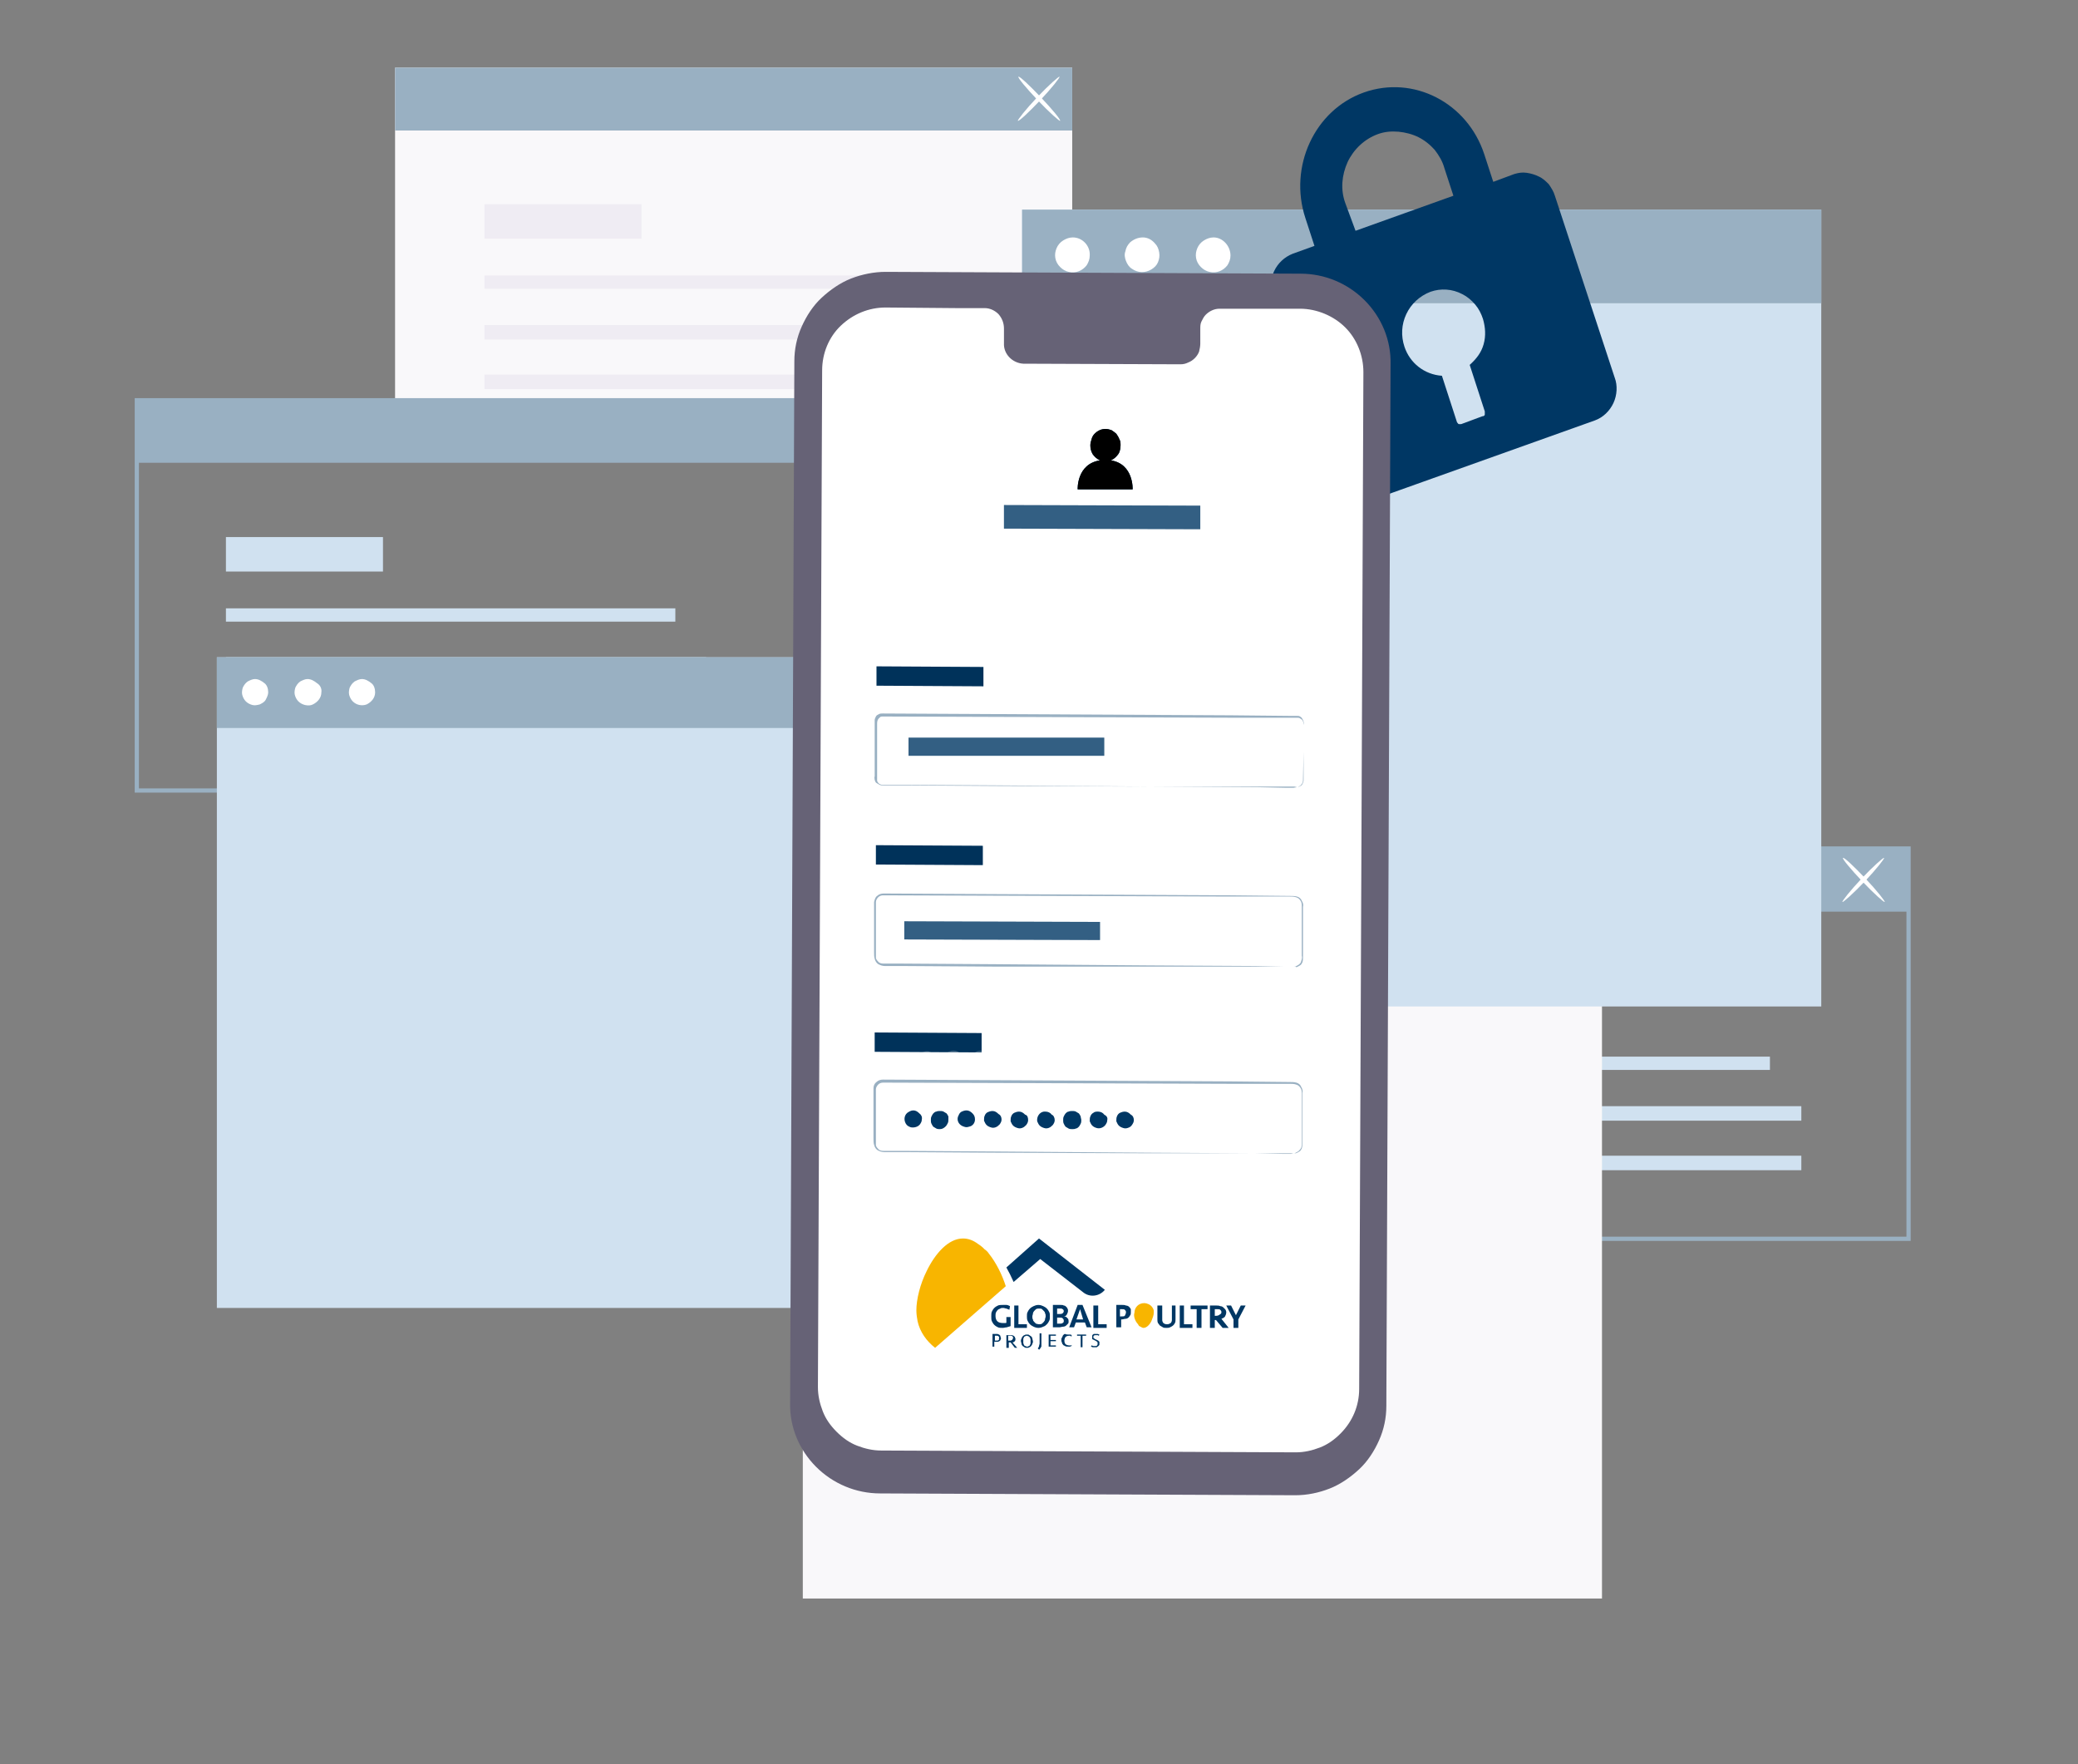
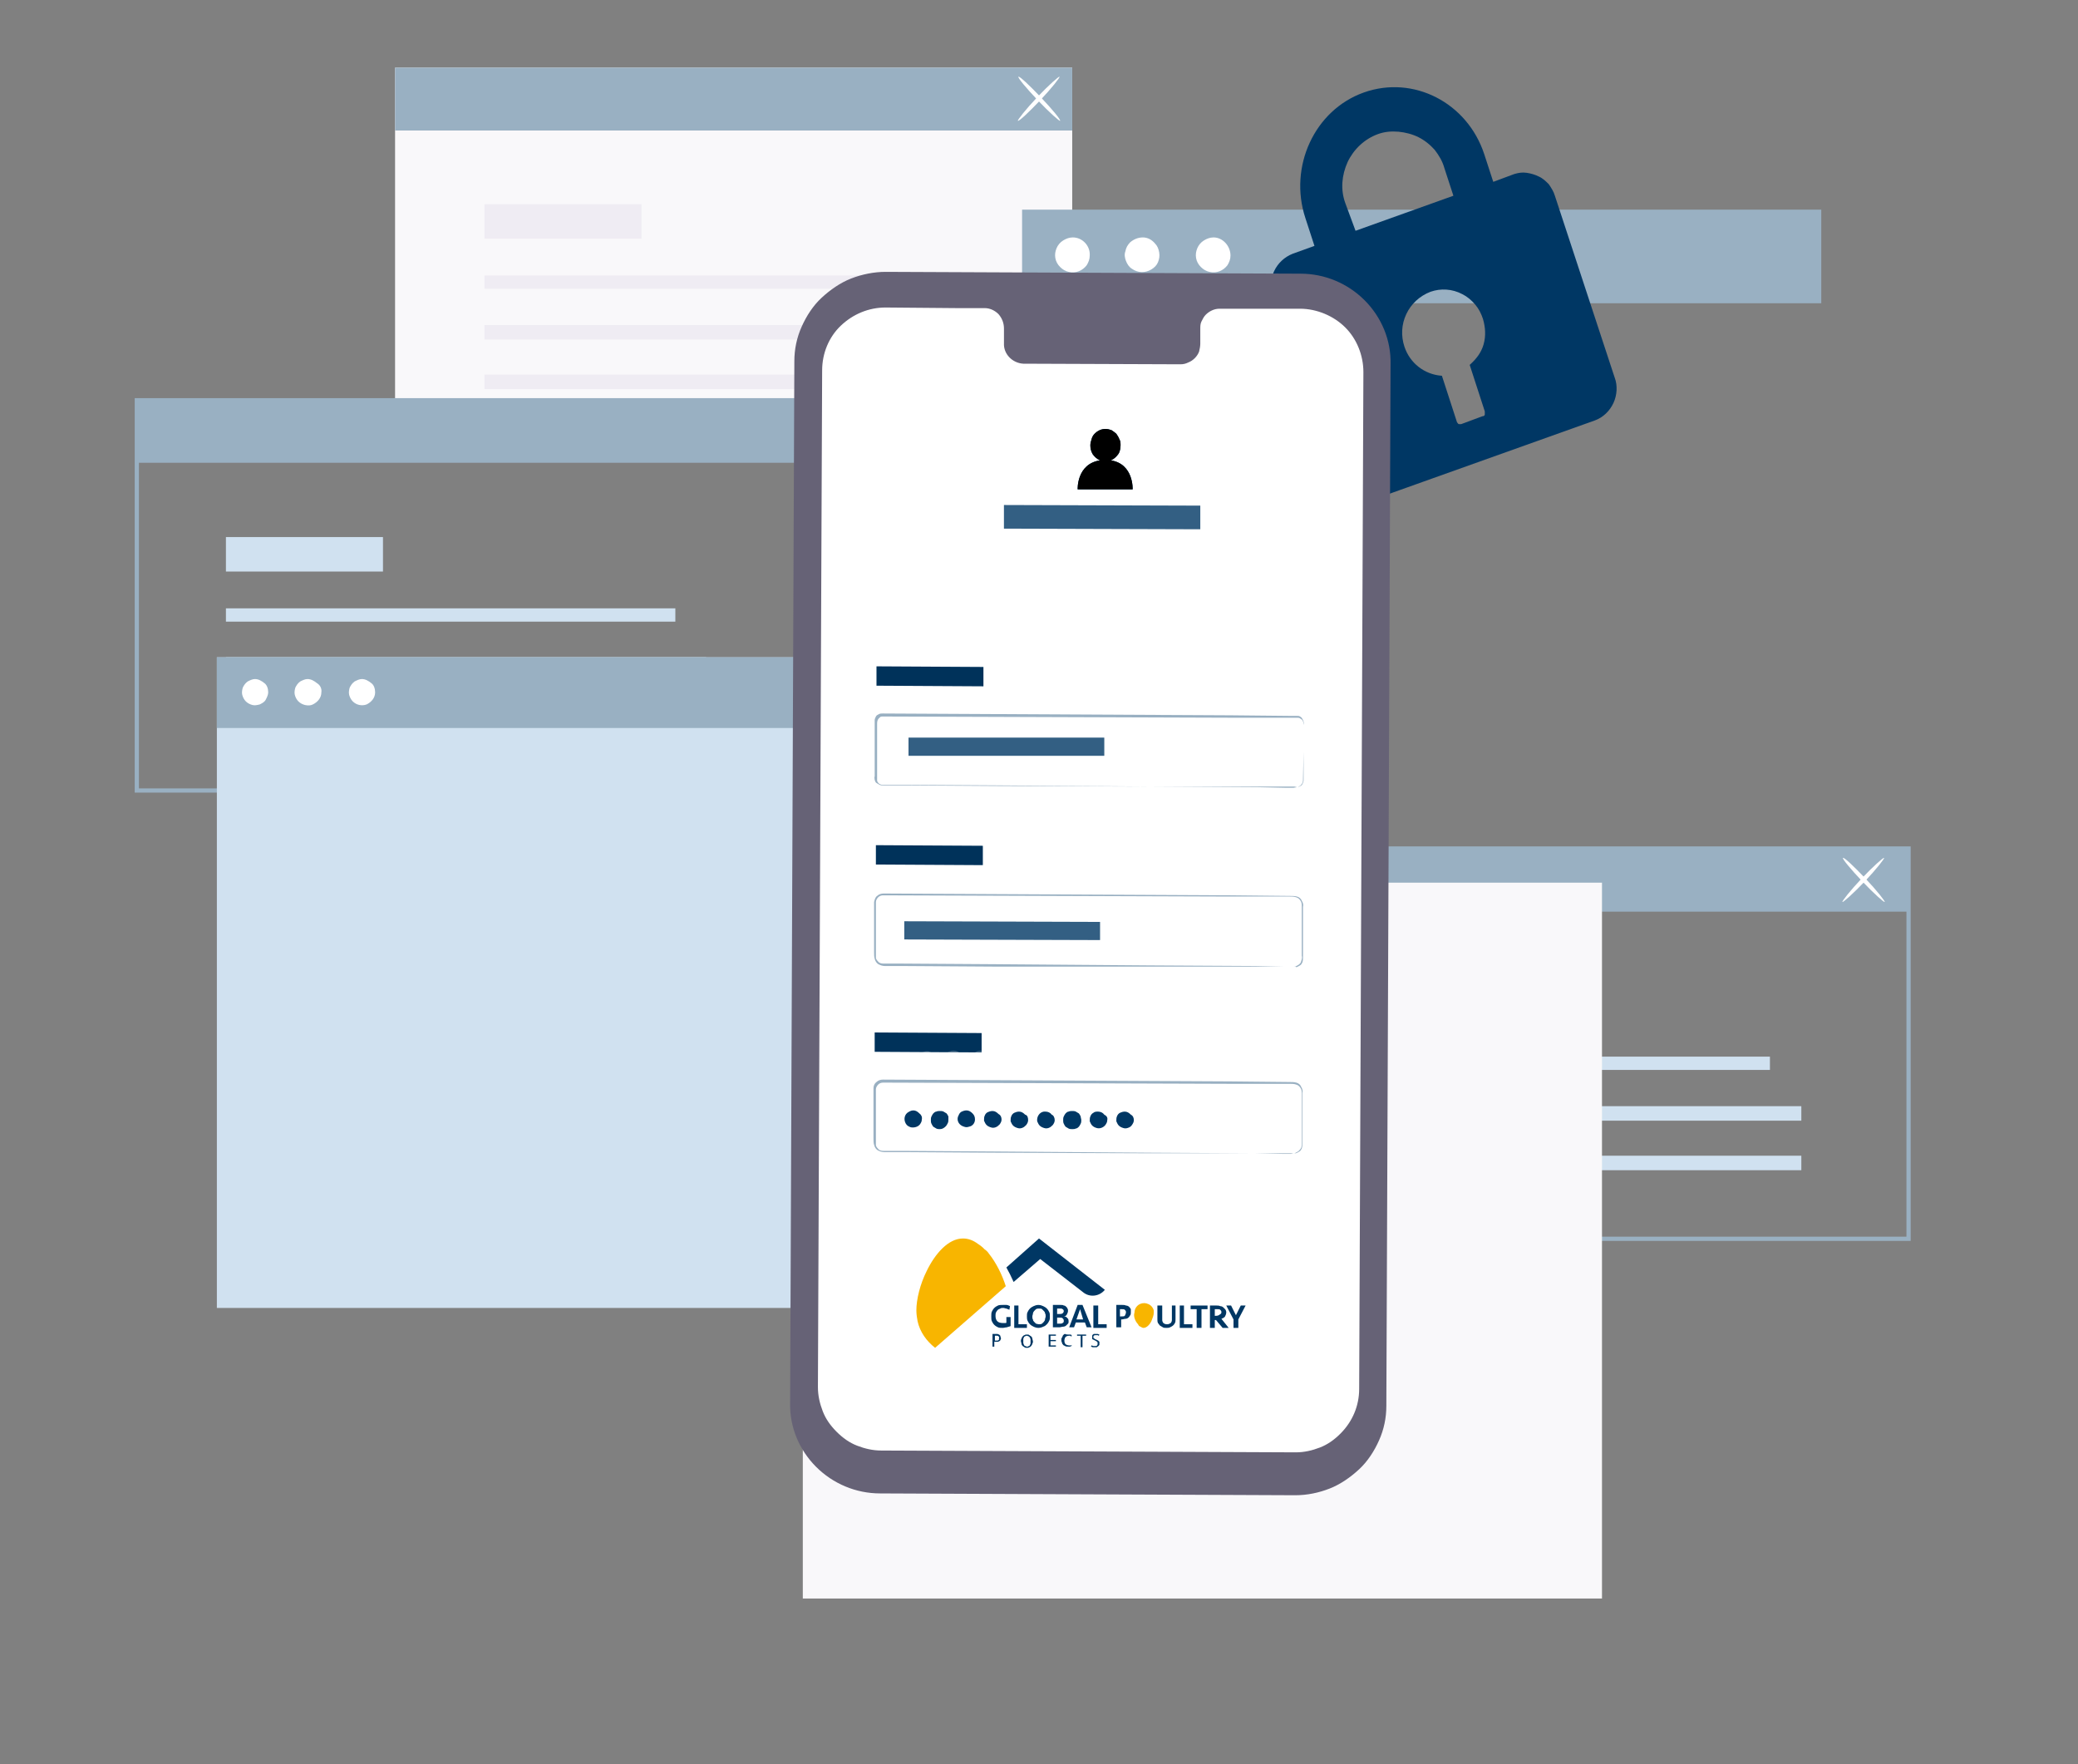
<svg xmlns="http://www.w3.org/2000/svg" version="1.1" id="Layer_1" x="0px" y="0px" viewBox="0 0 344 292" style="enable-background:new 0 0 344 292;" xml:space="preserve">
  <rect x="0" y="0" width="344" height="292" fill="#808080" stroke="none" />
  <style type="text/css">
	.st0{fill:#99B0C2;}
	.st1{fill:#D0E1F0;}
	.st2{fill:#FFFFFF;}
	.st3{fill:#F9F8FA;}
	.st4{fill:#EFECF3;}
	.st5{fill:#003764;}
	.st6{fill:#666276;}
	.st7{opacity:0.1;enable-background:new    ;}
	.st8{opacity:0.2;fill:#FFFFFF;enable-background:new    ;}
	.st9{fill:#F8B500;}
</style>
  <path class="st0" d="M316.3,205.4H203.5v-65.3h112.8V205.4z M204.2,204.7h111.4v-63.9H204.2V204.7z" />
  <path class="st1" d="M293,174.9h-74.4v2.2H293V174.9z M298.2,183.1h-79.5v2.4h79.5V183.1z M298.2,191.3h-79.5v2.4h79.5V191.3z   M244.6,163.1h-26v5.7h26V163.1z" />
  <path class="st0" d="M316,140.5H203.9v10.4H316V140.5z" />
  <g>
    <path class="st2" d="M305,149.3c-0.1-0.1,1.3-1.9,3.2-3.9s3.6-3.5,3.7-3.4s-1.3,1.9-3.2,3.9S305.1,149.4,305,149.3z" />
    <path class="st2" d="M312,149.3c-0.1,0.1-1.8-1.4-3.7-3.4s-3.4-3.8-3.2-3.9s1.8,1.4,3.7,3.4S312.1,149.2,312,149.3L312,149.3z" />
  </g>
  <path class="st3" d="M177.5,11.2H65.4v64.6h112.1V11.2z" />
  <path class="st4" d="M154.6,45.6H80.2v2.2h74.4V45.6z M159.7,53.8H80.2v2.4h79.5V53.8z M159.7,62H80.2v2.4h79.5V62z M106.2,33.8h-26  v5.7h26V33.8z" />
  <path class="st0" d="M177.5,11.2H65.4v10.4h112.1V11.2z" />
  <g>
    <path class="st2" d="M168.5,20c-0.1-0.1,1.3-1.9,3.2-3.9s3.6-3.5,3.7-3.4c0.1,0.1-1.3,1.9-3.2,3.9S168.7,20.1,168.5,20z" />
    <path class="st2" d="M175.5,20c-0.1,0.1-1.8-1.4-3.7-3.4s-3.4-3.8-3.2-3.9c0.2-0.1,1.8,1.4,3.7,3.4S175.6,19.8,175.5,20z" />
  </g>
  <path class="st0" d="M135.1,131.2H22.3V65.9h112.8V131.2L135.1,131.2z M23,130.5h111.4V66.6H23V130.5z" />
  <path class="st1" d="M111.8,100.7H37.4v2.2h74.4V100.7z M116.9,108.8H37.4v2.4h79.5C116.9,111.2,116.9,108.8,116.9,108.8z   M116.9,117.1H37.4v2.4h79.5V117.1z M63.4,88.9h-26v5.7h26V88.9z" />
  <path class="st0" d="M134.7,66.2H22.6v10.4h112.1V66.2z" />
  <path class="st3" d="M265.2,146.1H132.9v118.5h132.3L265.2,146.1L265.2,146.1z" />
  <path class="st1" d="M139.5,108.8H35.9v107.7h103.7L139.5,108.8L139.5,108.8z" />
  <path class="st0" d="M139.5,108.8H35.9v11.7h103.7L139.5,108.8L139.5,108.8z" />
  <path class="st2" d="M44.4,114.6c0,0.4-0.2,0.8-0.4,1.2s-0.6,0.6-1,0.8c-0.4,0.1-0.8,0.2-1.2,0.1s-0.8-0.3-1.1-0.6s-0.5-0.7-0.6-1.1  s0-0.9,0.1-1.2c0.2-0.4,0.4-0.7,0.8-1c0.4-0.2,0.8-0.4,1.2-0.4c0.6,0,1.1,0.3,1.6,0.7C44.2,113.4,44.4,114,44.4,114.6L44.4,114.6z   M53.2,114.6c0,0.9-0.6,1.6-1.4,2c-0.4,0.2-0.8,0.2-1.3,0.1c-0.4-0.1-0.8-0.3-1.1-0.6c-0.3-0.3-0.5-0.7-0.6-1.1s0-0.9,0.1-1.2  c0.2-0.4,0.4-0.7,0.8-1c0.4-0.2,0.8-0.4,1.2-0.4c0.6,0,1.1,0.3,1.6,0.7C53,113.4,53.3,114,53.2,114.6z M62.1,114.6  c0,0.9-0.6,1.6-1.4,2c-0.8,0.3-1.7,0.1-2.3-0.5c-0.3-0.3-0.5-0.7-0.6-1.1s0-0.9,0.1-1.2c0.2-0.4,0.4-0.7,0.8-1  c0.4-0.2,0.8-0.4,1.2-0.4c0.6,0,1.1,0.3,1.6,0.7C61.9,113.4,62.1,114,62.1,114.6L62.1,114.6z" />
-   <path class="st1" d="M301.5,34.7H169.2v131.9h132.3V34.7z" />
  <path class="st0" d="M301.5,34.7H169.2v15.5h132.3V34.7z" />
  <g>
    <g>
      <path id="B" class="st2" d="M180.4,42.3c0,0.6-0.2,1.1-0.5,1.6c-0.7,0.9-1.8,1.4-3,1.1c-0.5-0.1-1-0.4-1.4-0.8    c-0.4-0.4-0.7-0.9-0.8-1.5s0-1.1,0.2-1.6s0.6-1,1.1-1.3s1-0.5,1.6-0.5C179.2,39.3,180.5,40.7,180.4,42.3z" />
    </g>
    <path class="st2" d="M191.2,40.3c0.4,0.4,0.6,0.9,0.7,1.5c0.1,0.6,0,1.1-0.2,1.6s-0.6,0.9-1.1,1.2c-1,0.6-2.2,0.6-3.2-0.1   c-0.5-0.3-0.8-0.8-1-1.3s-0.3-1.1-0.1-1.6c0.1-0.6,0.4-1.1,0.8-1.5c0.6-0.5,1.3-0.8,2.1-0.8S190.7,39.7,191.2,40.3L191.2,40.3z" />
    <g>
      <path class="st2" d="M203.7,42.3c0,0.6-0.2,1.1-0.5,1.6c-0.7,0.9-1.8,1.4-3,1.1c-0.5-0.1-1-0.4-1.4-0.8c-0.4-0.4-0.7-0.9-0.8-1.5    s0-1.1,0.2-1.6s0.6-1,1.1-1.3s1-0.5,1.6-0.5C202.4,39.3,203.7,40.7,203.7,42.3z" />
    </g>
  </g>
  <path class="st5" d="M250.7,28.8l-3.5,1.3l-1.5-4.6c-2.8-8.5-11.7-13.1-19.9-10.2s-12.5,12.3-9.7,20.8l1.5,4.6L214,42  c-2.8,1.1-4.3,4.2-3.3,7.1l9.9,30.1c0.2,0.7,0.5,1.3,1,1.9s1,1,1.6,1.3s1.3,0.5,2,0.6s1.4,0,2.1-0.3L264,69.6  c1.4-0.5,2.5-1.6,3.1-2.9s0.7-2.9,0.2-4.2l-9.9-30.1c-0.2-0.7-0.6-1.3-1-1.9c-0.5-0.5-1-1-1.7-1.3c-0.6-0.3-1.3-0.5-2-0.6  S251.4,28.6,250.7,28.8L250.7,28.8z M222.7,33.6c-0.8-2.2-0.6-4.6,0.4-6.8c1-2.1,2.8-3.8,5-4.6c1.1-0.4,2.2-0.5,3.4-0.4  c1.1,0.1,2.3,0.4,3.3,0.9s1.9,1.2,2.7,2.1c0.7,0.9,1.3,1.9,1.6,3l1.5,4.6l-16.2,5.8L222.7,33.6z M243.3,60.4l2.5,7.7  c0,0.2,0,0.3,0,0.5c0,0.2-0.2,0.3-0.4,0.3l-3.5,1.3c-0.1,0-0.3,0-0.4,0s-0.2-0.2-0.3-0.3l-2.5-7.7c-2.9-0.2-5.3-2.1-6.2-4.8  c-0.6-1.8-0.5-3.7,0.3-5.4s2.2-3,4-3.7c1.7-0.6,3.6-0.5,5.3,0.4c0.8,0.4,1.5,1,2.1,1.7s1,1.5,1.3,2.4c0.4,1.4,0.5,2.8,0.1,4.2  S244.4,59.4,243.3,60.4L243.3,60.4L243.3,60.4z" />
  <path class="st6" d="M214.4,247.5l-68.7-0.3c-4,0-7.8-1.6-10.6-4.4c-2.8-2.8-4.4-6.6-4.3-10.6l0.7-172.4c0-2,0.4-3.9,1.2-5.7  s1.9-3.5,3.3-4.8s3.1-2.5,4.9-3.2s3.8-1.1,5.7-1.1l68.7,0.3c4,0,7.8,1.6,10.6,4.4c2.8,2.8,4.4,6.6,4.3,10.6l-0.7,172.4  c0,2-0.4,3.9-1.2,5.7s-1.9,3.5-3.3,4.8s-3.1,2.5-4.9,3.2S216.4,247.5,214.4,247.5L214.4,247.5z" />
  <path class="st2" d="M215.2,51.1h-13.3c-0.9,0-1.7,0.4-2.3,1c-0.3,0.3-0.5,0.7-0.7,1.1c-0.2,0.4-0.2,0.8-0.2,1.3v2.4  c0,0.4-0.1,0.9-0.2,1.3c-0.3,0.8-1,1.5-1.8,1.8c-0.4,0.2-0.8,0.3-1.3,0.3l-26-0.1c-1.8-0.1-3.3-1.6-3.2-3.4v-2.4  c0-0.9-0.3-1.7-0.9-2.4c-0.6-0.6-1.4-1-2.3-1h-4.7l-11.7-0.1c-2.8,0-5.4,1.1-7.4,3s-3.1,4.6-3.1,7.4l-0.7,168.3c0,1.4,0.3,2.7,0.8,4  s1.3,2.4,2.3,3.4s2.1,1.8,3.4,2.3s2.6,0.8,4,0.8l68.6,0.3c1.4,0,2.7-0.3,4-0.8s2.4-1.3,3.4-2.3c2-2,3.1-4.6,3.1-7.4l0.7-168.3  c0-2.8-1.1-5.5-3-7.4S218,51.1,215.2,51.1L215.2,51.1z" />
  <path class="st5" d="M162.8,110.4l-17.7-0.1v3.2l17.7,0.1V110.4z" />
  <path class="st7" d="M162.8,110.4l-17.7-0.1v3.2l17.7,0.1V110.4z" />
  <path class="st0" d="M214.7,130.3c0.1,0,0.3,0,0.4-0.1c0.2-0.1,0.4-0.2,0.5-0.4c0.1-0.2,0.2-0.4,0.2-0.6v-4.7v-3.4v-1  c0-0.3,0-0.6-0.2-0.9c-0.1-0.1-0.2-0.2-0.4-0.3c-0.1-0.1-0.3-0.1-0.5-0.1h-1.1h-9.9l-57.6-0.2c-0.1,0-0.3,0-0.4,0.1  c-0.1,0.1-0.2,0.2-0.3,0.3c-0.2,0.3-0.2,0.6-0.2,0.9v2.1v4.1v2.1c0,0.3,0,0.6,0,1c0,0.1,0.1,0.3,0.2,0.4c0.1,0.1,0.2,0.2,0.3,0.2  c0.1,0.1,0.3,0.1,0.4,0.1h3.5l15.3,0.1l25.9,0.2l17.4,0.1l4.7,0.1h1.2L214.7,130.3l-0.4-0.1h-1.2h-4.8h-17.4l-25.9-0.1l-15.3-0.1  h-3.5c-0.2,0-0.4,0-0.6-0.1c-0.2-0.1-0.3-0.2-0.5-0.3s-0.2-0.3-0.3-0.5c0-0.2-0.1-0.4,0-0.6V128v-2v-4.1v-2.1c0-0.2,0-0.4,0-0.6  s0.1-0.4,0.2-0.6c0.1-0.2,0.3-0.3,0.5-0.4s0.4-0.1,0.6-0.1l57.6,0.3l9.9,0.1h1.1c0.2,0,0.4,0,0.5,0.1c0.2,0.1,0.3,0.2,0.4,0.4  c0.2,0.3,0.3,0.7,0.2,1v1v3.4l-0.1,4.8c0,0.4-0.3,0.8-0.7,1C215,130.3,214.8,130.3,214.7,130.3L214.7,130.3z" />
  <path class="st5" d="M182.8,122.1h-32.4v3h32.4V122.1z" />
  <path class="st8" d="M182.8,122.1h-32.4v3h32.4V122.1z" />
  <path class="st5" d="M162.7,140l-17.7-0.1v3.2l17.7,0.1V140L162.7,140z" />
  <path class="st7" d="M162.7,140l-17.7-0.1v3.2l17.7,0.1V140L162.7,140z" />
  <path class="st0" d="M214.2,160c0.1,0,0.3,0,0.4-0.1c0.2-0.1,0.4-0.2,0.5-0.3s0.3-0.3,0.3-0.5c0.1-0.3,0.2-0.6,0.1-0.9v-1.1v-2.8  V150c0-0.3,0-0.6-0.2-0.9c-0.2-0.3-0.4-0.5-0.8-0.6c-0.3-0.1-0.7-0.1-1-0.1h-9.9l-57.4-0.2c-0.3,0-0.6,0.1-0.8,0.3s-0.4,0.5-0.4,0.8  v2.1v4.1v2.1c0,0.3,0,0.6,0,1c0.1,0.3,0.3,0.5,0.5,0.7c0.3,0.2,0.6,0.2,0.9,0.2h1h2l15.2,0.1l25.8,0.2l17.4,0.1l4.7,0.1h1.2  L214.2,160h-0.4h-1.2h-4.7h-17.4h-25.8l-15.2-0.1h-3c-0.4,0-0.7-0.1-1.1-0.3c-0.3-0.2-0.5-0.5-0.6-0.9c-0.1-0.3-0.1-0.7-0.1-1.1  v-2.1v-4.1v-2.1c0.1-0.4,0.2-0.8,0.5-1c0.3-0.3,0.7-0.4,1.1-0.4l57.4,0.3l9.9,0.1c0.4,0,0.7,0,1.1,0.1c0.4,0.1,0.7,0.4,0.8,0.7  c0.2,0.3,0.3,0.7,0.2,1v1v3.4v2.8v1.1c0,0.3,0,0.6-0.1,0.9c-0.1,0.2-0.2,0.4-0.4,0.5s-0.3,0.2-0.6,0.3  C214.5,160,214.4,160,214.2,160L214.2,160z" />
  <path class="st5" d="M162.5,171l-17.7-0.1v3.2l17.7,0.1V171z" />
  <path class="st7" d="M162.5,171l-17.7-0.1v3.2l17.7,0.1V171z" />
  <path class="st0" d="M214.1,190.9c0.1,0,0.3,0,0.4-0.1c0.2-0.1,0.4-0.2,0.5-0.3s0.3-0.3,0.4-0.5c0.1-0.3,0.1-0.6,0.1-0.9V188v-2.8  V181c0-0.3,0-0.6-0.2-0.9c-0.2-0.3-0.4-0.5-0.8-0.6c-0.3-0.1-0.7-0.1-1-0.1h-9.9l-57.4-0.2c-0.3,0-0.6,0.1-0.8,0.3s-0.4,0.5-0.4,0.8  v2.1v4.1v2.1c0,0.3,0,0.6,0,1c0.1,0.3,0.3,0.5,0.5,0.7c0.3,0.2,0.6,0.2,0.9,0.2h3l15.2,0.1l25.8,0.2l17.4,0.1l4.7,0.1h1.2  L214.1,190.9h-0.4h-1.2h-4.7h-17.4l-25.8-0.1l-15.2-0.1h-3c-0.4,0-0.7-0.1-1.1-0.3c-0.3-0.2-0.5-0.5-0.6-0.9  c-0.1-0.3-0.1-0.7-0.1-1.1v-2.1v-4.1v-2.1c0-0.4,0.2-0.8,0.5-1c0.3-0.3,0.7-0.4,1.1-0.4l57.4,0.3l9.9,0.1c0.4,0,0.7,0,1.1,0.1  c0.4,0.1,0.7,0.4,0.8,0.7c0.2,0.3,0.3,0.7,0.2,1v1v3.4v2.8v1.1c0,0.3,0,0.6-0.1,0.9c-0.1,0.2-0.2,0.4-0.4,0.5s-0.3,0.2-0.6,0.3  C214.4,190.9,214.3,190.9,214.1,190.9z" />
  <path class="st5" d="M182.1,152.6l-32.4-0.1v3l32.4,0.1L182.1,152.6L182.1,152.6z" />
  <path class="st8" d="M182.1,152.6l-32.4-0.1v3l32.4,0.1L182.1,152.6L182.1,152.6z" />
  <path class="st5" d="M152.6,185.3c0,0.3-0.1,0.5-0.3,0.8c-0.3,0.4-0.9,0.6-1.5,0.5c-0.3-0.1-0.5-0.2-0.7-0.4c-0.5-0.6-0.5-1.5,0.1-2  c0.3-0.2,0.6-0.4,1-0.4s0.7,0.2,1,0.5C152.5,184.5,152.7,184.9,152.6,185.3L152.6,185.3z M157,185.3c0,0.2,0,0.4-0.1,0.6  c-0.1,0.2-0.2,0.4-0.3,0.5c-0.3,0.3-0.6,0.5-1,0.5c-0.2,0-0.4,0-0.6-0.1c-0.2-0.1-0.3-0.2-0.5-0.3c-0.1-0.1-0.2-0.3-0.3-0.5  s-0.1-0.4-0.1-0.6c0-0.2,0-0.4,0.1-0.6c0.1-0.2,0.2-0.4,0.3-0.5s0.3-0.3,0.5-0.3c0.2-0.1,0.4-0.1,0.6-0.1c0.2,0,0.4,0,0.6,0.1  c0.2,0.1,0.3,0.2,0.5,0.3c0.1,0.1,0.2,0.3,0.3,0.5C157,184.9,157,185.1,157,185.3L157,185.3z M161.4,185.3c0,0.6-0.4,1.1-1,1.2  c-0.3,0.1-0.5,0.1-0.8,0s-0.5-0.2-0.7-0.4c-0.4-0.4-0.5-1-0.2-1.5c0.1-0.3,0.3-0.5,0.5-0.6s0.5-0.2,0.8-0.2c0.4,0,0.7,0.2,1,0.5  S161.4,184.9,161.4,185.3L161.4,185.3z M165.8,185.3c0,0.3-0.1,0.5-0.3,0.8c-0.2,0.2-0.4,0.4-0.7,0.5s-0.5,0.1-0.8,0  s-0.5-0.2-0.7-0.4s-0.3-0.5-0.4-0.7c0-0.3,0-0.6,0.1-0.8c0.1-0.3,0.3-0.5,0.5-0.6s0.5-0.2,0.8-0.2c0.4,0,0.7,0.2,1,0.5  C165.7,184.6,165.8,185,165.8,185.3L165.8,185.3z M170.2,185.4c0,0.3-0.1,0.5-0.3,0.8c-0.2,0.2-0.4,0.4-0.7,0.5s-0.5,0.1-0.8,0  s-0.5-0.2-0.7-0.4s-0.3-0.5-0.4-0.7c0-0.3,0-0.6,0.1-0.8c0.1-0.3,0.3-0.5,0.5-0.6s0.5-0.2,0.8-0.2c0.4,0,0.7,0.2,1,0.5  C170.1,184.6,170.2,185,170.2,185.4L170.2,185.4z M174.6,185.4c0,0.3-0.1,0.5-0.3,0.8c-0.2,0.2-0.4,0.4-0.7,0.5s-0.5,0.1-0.8,0  s-0.5-0.2-0.7-0.4s-0.3-0.5-0.4-0.7c-0.1-0.8,0.4-1.5,1.1-1.6c0.1,0,0.2,0,0.3,0c0.4,0,0.8,0.2,1,0.5  C174.4,184.6,174.6,185,174.6,185.4L174.6,185.4z M179,185.4c0,0.2,0,0.4-0.1,0.6s-0.2,0.4-0.3,0.5s-0.3,0.3-0.5,0.3  c-0.2,0.1-0.4,0.1-0.6,0.1c-0.2,0-0.4,0-0.6-0.1c-0.2-0.1-0.3-0.2-0.5-0.3c-0.1-0.1-0.2-0.3-0.3-0.5s-0.1-0.4-0.1-0.6  c0-0.2,0-0.4,0.1-0.6s0.2-0.4,0.3-0.5s0.3-0.3,0.5-0.3c0.2-0.1,0.4-0.1,0.6-0.1c0.2,0,0.4,0,0.6,0.1c0.2,0.1,0.3,0.2,0.5,0.3  c0.1,0.1,0.2,0.3,0.3,0.5C178.9,185,179,185.2,179,185.4z M183.3,185.4c0,0.3-0.1,0.5-0.3,0.8c-0.3,0.4-0.9,0.7-1.5,0.5  c-0.3-0.1-0.5-0.2-0.7-0.4s-0.3-0.5-0.4-0.7c0-0.3,0-0.6,0.1-0.8c0.1-0.3,0.3-0.5,0.5-0.6c0.2-0.2,0.5-0.2,0.8-0.2  c0.4,0,0.8,0.2,1,0.5C183.2,184.7,183.4,185,183.3,185.4z M187.7,185.4c0,0.3-0.1,0.5-0.3,0.8s-0.4,0.4-0.7,0.5s-0.5,0.1-0.8,0  s-0.5-0.2-0.7-0.4s-0.3-0.5-0.4-0.7c0-0.3,0-0.6,0.1-0.8c0.1-0.3,0.3-0.5,0.5-0.6s0.5-0.2,0.8-0.2c0.4,0,0.7,0.2,1,0.5  C187.6,184.7,187.7,185.1,187.7,185.4L187.7,185.4z" />
  <path class="st8" d="M155,175.4c0,0.3-0.1,0.5-0.3,0.8c-0.2,0.2-0.4,0.4-0.7,0.5s-0.5,0.1-0.8,0s-0.5-0.2-0.7-0.4s-0.3-0.5-0.4-0.7  c0-0.3,0-0.6,0.1-0.8c0.1-0.3,0.3-0.5,0.5-0.6s0.5-0.2,0.8-0.2c0.4,0,0.7,0.2,1,0.5C154.9,174.6,155,175,155,175.4z M159.4,175.4  c0,0.2,0,0.4-0.1,0.6c-0.1,0.4-0.4,0.7-0.8,0.8c-0.2,0.1-0.4,0.1-0.6,0.1c-0.2,0-0.4,0-0.6-0.1c-0.4-0.2-0.6-0.5-0.8-0.8  c-0.1-0.2-0.1-0.4-0.1-0.6c0-0.2,0-0.4,0.1-0.6c0.1-0.4,0.4-0.7,0.8-0.8c0.2-0.1,0.4-0.1,0.6-0.1c0.6,0,1.1,0.4,1.3,0.9  C159.4,175,159.4,175.2,159.4,175.4L159.4,175.4z M163.8,175.4c0,0.6-0.4,1.1-1,1.2c-0.3,0.1-0.5,0.1-0.8,0s-0.5-0.2-0.7-0.4  s-0.3-0.5-0.4-0.7s0-0.6,0.1-0.8c0.2-0.5,0.8-0.8,1.3-0.8c0.4,0,0.7,0.2,1,0.5C163.7,174.7,163.8,175.1,163.8,175.4L163.8,175.4z   M168.2,175.5c0,0.3-0.1,0.5-0.3,0.8c-0.2,0.2-0.4,0.4-0.7,0.5s-0.5,0.1-0.8,0s-0.5-0.2-0.7-0.4c-0.5-0.6-0.5-1.5,0.1-2  c0.3-0.2,0.6-0.4,1-0.4s0.7,0.2,1,0.5C168,174.7,168.2,175.1,168.2,175.5z M172.5,175.5c0,0.3-0.1,0.5-0.3,0.8  c-0.2,0.2-0.4,0.4-0.7,0.5s-0.5,0.1-0.8,0s-0.5-0.2-0.7-0.4s-0.3-0.5-0.4-0.7c0-0.3,0-0.6,0.1-0.8c0.1-0.3,0.3-0.5,0.5-0.6  s0.5-0.2,0.8-0.2c0.4,0,0.7,0.2,1,0.5C172.4,174.7,172.6,175.1,172.5,175.5z M176.9,175.5c0,0.3-0.1,0.5-0.3,0.8  c-0.3,0.4-0.9,0.7-1.5,0.5c-0.3-0.1-0.5-0.2-0.7-0.4c-0.5-0.6-0.5-1.5,0.1-2c0.1-0.1,0.1-0.1,0.2-0.1c0.2-0.2,0.5-0.2,0.8-0.2  c0.4,0,0.8,0.2,1,0.5C176.8,174.7,176.9,175.1,176.9,175.5L176.9,175.5z M181.3,175.5c0,0.4-0.1,0.8-0.4,1.1  c-0.1,0.1-0.3,0.3-0.5,0.3c-0.2,0.1-0.4,0.1-0.6,0.1c-0.2,0-0.4,0-0.6-0.1c-0.2-0.1-0.3-0.2-0.5-0.3c-0.1-0.1-0.2-0.3-0.3-0.5  s-0.1-0.4-0.1-0.6c0-0.2,0-0.4,0.1-0.6s0.2-0.4,0.3-0.5s0.3-0.3,0.5-0.3c0.2-0.1,0.4-0.1,0.6-0.1c0.2,0,0.4,0,0.6,0.1  c0.2,0.1,0.3,0.2,0.5,0.3s0.2,0.3,0.3,0.5C181.3,175.1,181.3,175.3,181.3,175.5L181.3,175.5z M185.7,175.5c0,0.3-0.1,0.5-0.3,0.8  c-0.5,0.6-1.4,0.7-2,0.3c-0.1,0-0.1-0.1-0.2-0.2c-0.2-0.2-0.3-0.5-0.4-0.7c0-0.3,0-0.6,0.1-0.8c0.1-0.3,0.3-0.5,0.5-0.6  c0.2-0.2,0.5-0.2,0.8-0.2C185.1,174.1,185.7,174.7,185.7,175.5L185.7,175.5z M190.1,175.6c0,0.3-0.1,0.5-0.3,0.8  c-0.3,0.5-0.9,0.7-1.5,0.5c-0.3-0.1-0.5-0.2-0.7-0.4s-0.3-0.5-0.4-0.7c0-0.3,0-0.6,0.1-0.8c0.1-0.3,0.3-0.5,0.5-0.6s0.5-0.2,0.8-0.2  c0.4,0,0.7,0.2,1,0.5C190,174.8,190.1,175.2,190.1,175.6z" />
  <g>
    <path id="C" class="st5" d="M183.9,76.2c0.5-0.2,0.9-0.6,1.2-1s0.4-1,0.4-1.5c0-0.3,0-0.7-0.2-1c-0.1-0.3-0.3-0.6-0.5-0.9   c-0.2-0.2-0.5-0.4-0.8-0.6c-0.3-0.1-0.6-0.2-1-0.2c-0.7,0-1.3,0.3-1.8,0.8c-0.2,0.2-0.4,0.5-0.5,0.9c-0.1,0.3-0.2,0.7-0.2,1   c0,0.5,0.1,1,0.4,1.5c0.3,0.4,0.7,0.8,1.2,1c-3.9,0.6-3.7,4.8-3.7,4.8h9.1C187.5,81,187.7,76.8,183.9,76.2L183.9,76.2z" />
  </g>
  <g>
    <path d="M183.9,76.2c0.5-0.2,0.9-0.6,1.2-1s0.4-1,0.4-1.5c0-0.3,0-0.7-0.2-1c-0.1-0.3-0.3-0.6-0.5-0.9c-0.2-0.2-0.5-0.4-0.8-0.6   c-0.3-0.1-0.6-0.2-1-0.2c-0.7,0-1.3,0.3-1.8,0.8c-0.2,0.2-0.4,0.5-0.5,0.9c-0.1,0.3-0.2,0.7-0.2,1c0,0.5,0.1,1,0.4,1.5   c0.3,0.4,0.7,0.8,1.2,1c-3.9,0.6-3.7,4.8-3.7,4.8h9.1C187.5,81,187.7,76.8,183.9,76.2L183.9,76.2z" />
  </g>
  <path class="st5" d="M198.7,83.7l-32.5-0.1v3.9l32.5,0.1V83.7z" />
  <path class="st8" d="M198.7,83.7l-32.5-0.1v3.9l32.5,0.1V83.7z" />
  <g>
    <g>
      <path class="st5" d="M166,216c0.2,0,0.4,0,0.6,0c0.2,0,0.4,0.1,0.6,0.2l-0.1,0.6c-0.2-0.1-0.3-0.1-0.5-0.2c-0.2,0-0.3-0.1-0.5-0.1    c-0.2,0-0.4,0-0.5,0.1c-0.2,0.1-0.3,0.1-0.4,0.2c-0.1,0.1-0.2,0.2-0.3,0.4c-0.1,0.2-0.1,0.4-0.1,0.6c0,0.4,0.1,0.7,0.3,0.9    c0.2,0.2,0.5,0.3,1,0.3c0.1,0,0.2,0,0.3,0c0.1,0,0.2,0,0.2-0.1V218h0.7v1.5c-0.2,0.1-0.4,0.1-0.6,0.2c-0.2,0-0.5,0.1-0.7,0.1    c-0.3,0-0.6,0-0.8-0.1c-0.2-0.1-0.4-0.2-0.6-0.4c-0.2-0.2-0.3-0.4-0.4-0.6c-0.1-0.2-0.1-0.5-0.1-0.8c0-0.3,0-0.6,0.1-0.8    c0.1-0.2,0.2-0.4,0.4-0.6c0.2-0.2,0.4-0.3,0.6-0.4C165.4,216,165.7,216,166,216z" />
      <path class="st5" d="M168.6,216.1v3.1h1.4v0.6h-2.1v-3.7H168.6z" />
      <path class="st5" d="M173.8,217.9c0,0.3,0,0.5-0.1,0.7c-0.1,0.2-0.2,0.4-0.4,0.6c-0.2,0.2-0.3,0.3-0.6,0.4    c-0.2,0.1-0.5,0.2-0.8,0.2c-0.3,0-0.6-0.1-0.8-0.2c-0.2-0.1-0.4-0.2-0.6-0.4c-0.2-0.2-0.3-0.4-0.4-0.6c-0.1-0.2-0.1-0.5-0.1-0.7    c0-0.3,0-0.5,0.1-0.7c0.1-0.2,0.2-0.4,0.4-0.6c0.2-0.2,0.4-0.3,0.6-0.4c0.2-0.1,0.5-0.2,0.8-0.2c0.3,0,0.6,0.1,0.8,0.2    s0.4,0.2,0.6,0.4c0.2,0.2,0.3,0.4,0.4,0.6C173.8,217.4,173.8,217.6,173.8,217.9z M172,219.2c0.2,0,0.3,0,0.5-0.1    c0.1-0.1,0.2-0.2,0.3-0.3c0.1-0.1,0.2-0.3,0.2-0.4c0-0.2,0.1-0.3,0.1-0.5c0-0.2,0-0.4-0.1-0.5c0-0.2-0.1-0.3-0.2-0.4    c-0.1-0.1-0.2-0.2-0.3-0.3c-0.1-0.1-0.3-0.1-0.5-0.1s-0.3,0-0.5,0.1c-0.1,0.1-0.2,0.2-0.3,0.3c-0.1,0.1-0.2,0.3-0.2,0.4    c0,0.2-0.1,0.3-0.1,0.5c0,0.2,0,0.4,0.1,0.5c0,0.2,0.1,0.3,0.2,0.4c0.1,0.1,0.2,0.2,0.3,0.3C171.6,219.1,171.8,219.2,172,219.2z" />
      <path class="st5" d="M176.9,218.7c0,0.2,0,0.3-0.1,0.4s-0.2,0.2-0.3,0.3c-0.1,0.1-0.3,0.2-0.5,0.2c-0.2,0-0.4,0.1-0.6,0.1h-1.1    v-3.7h1.3c0.2,0,0.4,0,0.5,0.1c0.2,0,0.3,0.1,0.4,0.2c0.1,0.1,0.2,0.2,0.2,0.3c0.1,0.1,0.1,0.2,0.1,0.4c0,0.2-0.1,0.4-0.2,0.6    s-0.3,0.3-0.5,0.3c0.3,0,0.5,0.1,0.6,0.3C176.8,218.2,176.9,218.4,176.9,218.7z M175.4,217.5c0.2,0,0.3,0,0.5-0.1    c0.1-0.1,0.2-0.2,0.2-0.4c0-0.1-0.1-0.3-0.2-0.3c-0.1-0.1-0.2-0.1-0.4-0.1H175v0.9H175.4z M176.1,218.6c0-0.2-0.1-0.3-0.2-0.4    c-0.1-0.1-0.3-0.1-0.5-0.1H175v1h0.4c0.2,0,0.4,0,0.5-0.1C176.1,218.9,176.1,218.8,176.1,218.6z" />
      <path class="st5" d="M180.7,219.7h-0.8l-0.3-0.8h-1.5l-0.3,0.8H177l1.4-3.7h0.8L180.7,219.7z M178.8,216.7l-0.6,1.7h1.1    L178.8,216.7z" />
      <path class="st5" d="M181.8,216.1v3.1h1.4v0.6H181v-3.7H181.8z" />
      <path class="st5" d="M187.2,217.2c0,0.2,0,0.4-0.1,0.5c-0.1,0.2-0.2,0.3-0.3,0.4c-0.1,0.1-0.3,0.2-0.5,0.2c-0.2,0-0.4,0.1-0.6,0.1    h-0.1v1.3h-0.8v-3.7h1c0.2,0,0.4,0,0.6,0.1c0.2,0,0.4,0.1,0.5,0.2c0.1,0.1,0.2,0.2,0.3,0.4C187.2,216.8,187.2,217,187.2,217.2z     M186.4,217.2c0-0.2-0.1-0.3-0.2-0.4c-0.1-0.1-0.3-0.1-0.6-0.1h-0.2v1.2h0.2c0.3,0,0.5,0,0.6-0.1    C186.3,217.6,186.4,217.4,186.4,217.2z" />
      <path class="st5" d="M193.8,216.1h0.8v2.3c0,0.2,0,0.4-0.1,0.6c-0.1,0.2-0.2,0.3-0.3,0.4c-0.1,0.1-0.3,0.2-0.5,0.3    c-0.2,0.1-0.4,0.1-0.6,0.1c-0.2,0-0.5,0-0.6-0.1c-0.2-0.1-0.3-0.2-0.5-0.3c-0.1-0.1-0.2-0.3-0.3-0.4c-0.1-0.2-0.1-0.4-0.1-0.6    v-2.3h0.8v2.4c0,0.2,0.1,0.4,0.2,0.5c0.1,0.1,0.3,0.2,0.6,0.2s0.4-0.1,0.6-0.2c0.1-0.1,0.2-0.3,0.2-0.5V216.1z" />
      <path class="st5" d="M196,216.1v3.1h1.4v0.6h-2.1v-3.7H196z" />
      <path class="st5" d="M199.9,216.1v0.6h-1v3.1h-0.8v-3.1h-1v-0.6H199.9z" />
      <path class="st5" d="M203,217.2c0,0.3-0.1,0.5-0.2,0.7c-0.1,0.2-0.4,0.3-0.6,0.4l1.2,1.5h-1l-1.1-1.3h-0.2v1.3h-0.8v-3.7h1.1    c0.2,0,0.4,0,0.6,0.1c0.2,0,0.4,0.1,0.5,0.2c0.1,0.1,0.2,0.2,0.3,0.3C202.9,216.8,203,217,203,217.2z M202.2,217.2    c0-0.2-0.1-0.3-0.2-0.4c-0.1-0.1-0.3-0.1-0.6-0.1h-0.3v1.1h0.2c0.3,0,0.5-0.1,0.6-0.2C202.1,217.5,202.2,217.4,202.2,217.2z" />
      <path class="st5" d="M205.4,216.1h0.8l-1.2,2.3v1.4h-0.8v-1.4l-1.2-2.3h0.8l0.8,1.6L205.4,216.1z" />
    </g>
    <g>
      <path class="st5" d="M165.7,221.5c0,0.1,0,0.2-0.1,0.3c0,0.1-0.1,0.2-0.2,0.2c-0.1,0.1-0.2,0.1-0.3,0.1c-0.1,0-0.2,0-0.4,0h-0.1    v0.8h-0.3v-2.1h0.5c0.1,0,0.2,0,0.3,0c0.1,0,0.2,0.1,0.3,0.1c0.1,0.1,0.1,0.1,0.2,0.2C165.6,221.3,165.7,221.4,165.7,221.5z     M165.4,221.5c0-0.1,0-0.1,0-0.2c0,0-0.1-0.1-0.1-0.1c0,0-0.1-0.1-0.2-0.1c-0.1,0-0.1,0-0.2,0h-0.2v0.8h0.2c0.1,0,0.2,0,0.2,0    c0.1,0,0.1,0,0.2-0.1c0.1,0,0.1-0.1,0.1-0.1C165.3,221.7,165.4,221.6,165.4,221.5z" />
-       <path class="st5" d="M166.9,223.1h-0.3v-2.1h0.6c0.1,0,0.2,0,0.3,0c0.1,0,0.2,0.1,0.3,0.1c0.1,0.1,0.1,0.1,0.2,0.2    c0,0.1,0.1,0.2,0.1,0.3c0,0.1,0,0.3-0.1,0.4c-0.1,0.1-0.2,0.2-0.4,0.2l0.8,0.9h-0.4l-0.7-0.9c0,0,0,0,0,0c0,0,0,0-0.1,0    c0,0,0,0-0.1,0c0,0,0,0-0.1,0V223.1z M167.7,221.5c0-0.1,0-0.1,0-0.2c0,0-0.1-0.1-0.1-0.1c0,0-0.1-0.1-0.2-0.1c-0.1,0-0.1,0-0.2,0    h-0.3v0.8h0.1c0.1,0,0.2,0,0.3,0c0.1,0,0.1,0,0.2-0.1c0.1,0,0.1-0.1,0.1-0.1S167.7,221.6,167.7,221.5z" />
      <path class="st5" d="M170,223.1c-0.2,0-0.3,0-0.4-0.1c-0.1-0.1-0.2-0.1-0.3-0.2c-0.1-0.1-0.2-0.2-0.2-0.4c0-0.1-0.1-0.3-0.1-0.4    c0-0.1,0-0.3,0.1-0.4c0-0.1,0.1-0.3,0.2-0.4c0.1-0.1,0.2-0.2,0.3-0.2c0.1-0.1,0.3-0.1,0.4-0.1c0.2,0,0.3,0,0.4,0.1    c0.1,0.1,0.2,0.1,0.3,0.2c0.1,0.1,0.2,0.2,0.2,0.4c0,0.1,0.1,0.3,0.1,0.4c0,0.1,0,0.3-0.1,0.4c0,0.1-0.1,0.3-0.2,0.4    c-0.1,0.1-0.2,0.2-0.3,0.2C170.3,223.1,170.2,223.1,170,223.1z M170,222.9c0.1,0,0.2,0,0.3-0.1c0.1,0,0.2-0.1,0.2-0.2    c0.1-0.1,0.1-0.2,0.1-0.3c0-0.1,0-0.2,0-0.3c0-0.1,0-0.2,0-0.3s-0.1-0.2-0.1-0.3c-0.1-0.1-0.1-0.1-0.2-0.2c-0.1,0-0.2-0.1-0.3-0.1    c-0.1,0-0.2,0-0.3,0.1c-0.1,0-0.2,0.1-0.2,0.2c-0.1,0.1-0.1,0.2-0.1,0.3c0,0.1,0,0.2,0,0.3c0,0.1,0,0.2,0,0.3    c0,0.1,0.1,0.2,0.1,0.3s0.1,0.1,0.2,0.2C169.8,222.8,169.9,222.9,170,222.9z" />
-       <path class="st5" d="M172.4,222.8c0,0.1,0,0.2-0.1,0.2c0,0.1-0.1,0.2-0.1,0.2c-0.1,0.1-0.1,0.2-0.2,0.2l-0.2-0.2    c0.1-0.1,0.2-0.3,0.2-0.4c0-0.1,0.1-0.3,0.1-0.4v-1.7h0.3v1.7C172.4,222.7,172.4,222.8,172.4,222.8z" />
      <path class="st5" d="M173.6,220.9h1.2v0.2h-0.9v0.7h0.9v0.2h-0.9v0.7h0.9v0.2h-1.2V220.9z" />
      <path class="st5" d="M176.8,220.9c0.1,0,0.2,0,0.3,0c0.1,0,0.2,0,0.3,0.1l0,0.2c-0.1,0-0.2,0-0.2-0.1c-0.1,0-0.2,0-0.2,0    c-0.3,0-0.5,0.1-0.6,0.2c-0.1,0.1-0.2,0.4-0.2,0.6c0,0.3,0.1,0.5,0.2,0.6c0.1,0.1,0.4,0.2,0.6,0.2c0.1,0,0.2,0,0.2,0    c0.1,0,0.2,0,0.2-0.1l0,0.2c-0.1,0-0.2,0.1-0.3,0.1c-0.1,0-0.2,0-0.3,0c-0.2,0-0.3,0-0.5-0.1c-0.1-0.1-0.3-0.1-0.3-0.2    c-0.1-0.1-0.2-0.2-0.2-0.4c-0.1-0.1-0.1-0.3-0.1-0.4s0-0.3,0.1-0.4c0.1-0.1,0.1-0.3,0.2-0.4c0.1-0.1,0.2-0.2,0.3-0.2    C176.5,220.9,176.7,220.9,176.8,220.9z" />
      <path class="st5" d="M179.8,220.9v0.2h-0.6v1.9h-0.3v-1.9h-0.6v-0.2H179.8z" />
      <path class="st5" d="M182,222.5c0,0.1,0,0.2-0.1,0.2c0,0.1-0.1,0.1-0.2,0.2c-0.1,0.1-0.1,0.1-0.2,0.1c-0.1,0-0.2,0-0.3,0    c-0.1,0-0.2,0-0.3,0c-0.1,0-0.2-0.1-0.3-0.1l0.1-0.2c0.1,0,0.2,0.1,0.3,0.1c0.1,0,0.2,0,0.3,0c0.1,0,0.3,0,0.3-0.1    c0.1-0.1,0.1-0.1,0.1-0.3c0-0.1,0-0.1,0-0.2c0,0-0.1-0.1-0.1-0.1c0,0-0.1-0.1-0.1-0.1c-0.1,0-0.1-0.1-0.2-0.1    c-0.1,0-0.1-0.1-0.2-0.1c-0.1,0-0.1-0.1-0.2-0.1c-0.1,0-0.1-0.1-0.1-0.2c0-0.1,0-0.1,0-0.2c0-0.1,0-0.2,0-0.2    c0-0.1,0.1-0.1,0.1-0.2c0.1,0,0.1-0.1,0.2-0.1c0.1,0,0.2,0,0.3,0c0.1,0,0.2,0,0.3,0c0.1,0,0.2,0.1,0.3,0.1l-0.1,0.2    c-0.1,0-0.1-0.1-0.2-0.1s-0.2,0-0.3,0c-0.3,0-0.4,0.1-0.4,0.3c0,0,0,0.1,0,0.1c0,0,0,0.1,0.1,0.1c0,0,0.1,0.1,0.1,0.1    c0,0,0.1,0.1,0.2,0.1c0.1,0,0.1,0.1,0.2,0.1c0.1,0,0.1,0.1,0.2,0.1c0.1,0.1,0.1,0.1,0.2,0.2C182,222.3,182,222.4,182,222.5z" />
    </g>
    <g>
      <g>
        <path class="st9" d="M166.5,212.9c-0.6-1.9-1.6-3.9-2.8-5.4c-0.2-0.3-0.4-0.5-0.7-0.7c-0.1-0.1-0.2-0.2-0.3-0.3     c-0.2-0.2-0.5-0.4-0.8-0.6c-0.8-0.6-1.6-0.9-2.5-0.9c-2.4,0-4.6,2.5-6,5.4c-1.1,2.2-1.7,4.7-1.7,6.5c0,0.6,0.1,1.3,0.2,1.8     c0.4,1.8,1.5,3.3,2.9,4.4L166.5,212.9z" />
      </g>
    </g>
    <path class="st5" d="M172,205l-5.4,4.8c0.4,0.7,0.8,1.5,1.2,2.4l4.4-3.8l7.1,5.5c1.1,0.9,2.7,0.7,3.6-0.4l0,0L172,205z" />
    <g>
      <path class="st9" d="M188.4,219.2c0,0.1,0.1,0.1,0.1,0.2c0,0,0,0,0.1,0.1c0.1,0,0.1,0.1,0.2,0.1c0.2,0.1,0.3,0.2,0.5,0.2    c0.5,0,1-0.5,1.3-1.1c0.2-0.5,0.4-1,0.4-1.4c0-0.1,0-0.3,0-0.4c-0.1-0.4-0.4-0.8-0.8-1c0,0,0,0,0,0c0,0,0,0,0,0    c-0.2-0.1-0.5-0.2-0.8-0.2c-0.9,0-1.6,0.7-1.6,1.6C187.6,217.8,187.9,218.7,188.4,219.2z" />
    </g>
  </g>
</svg>